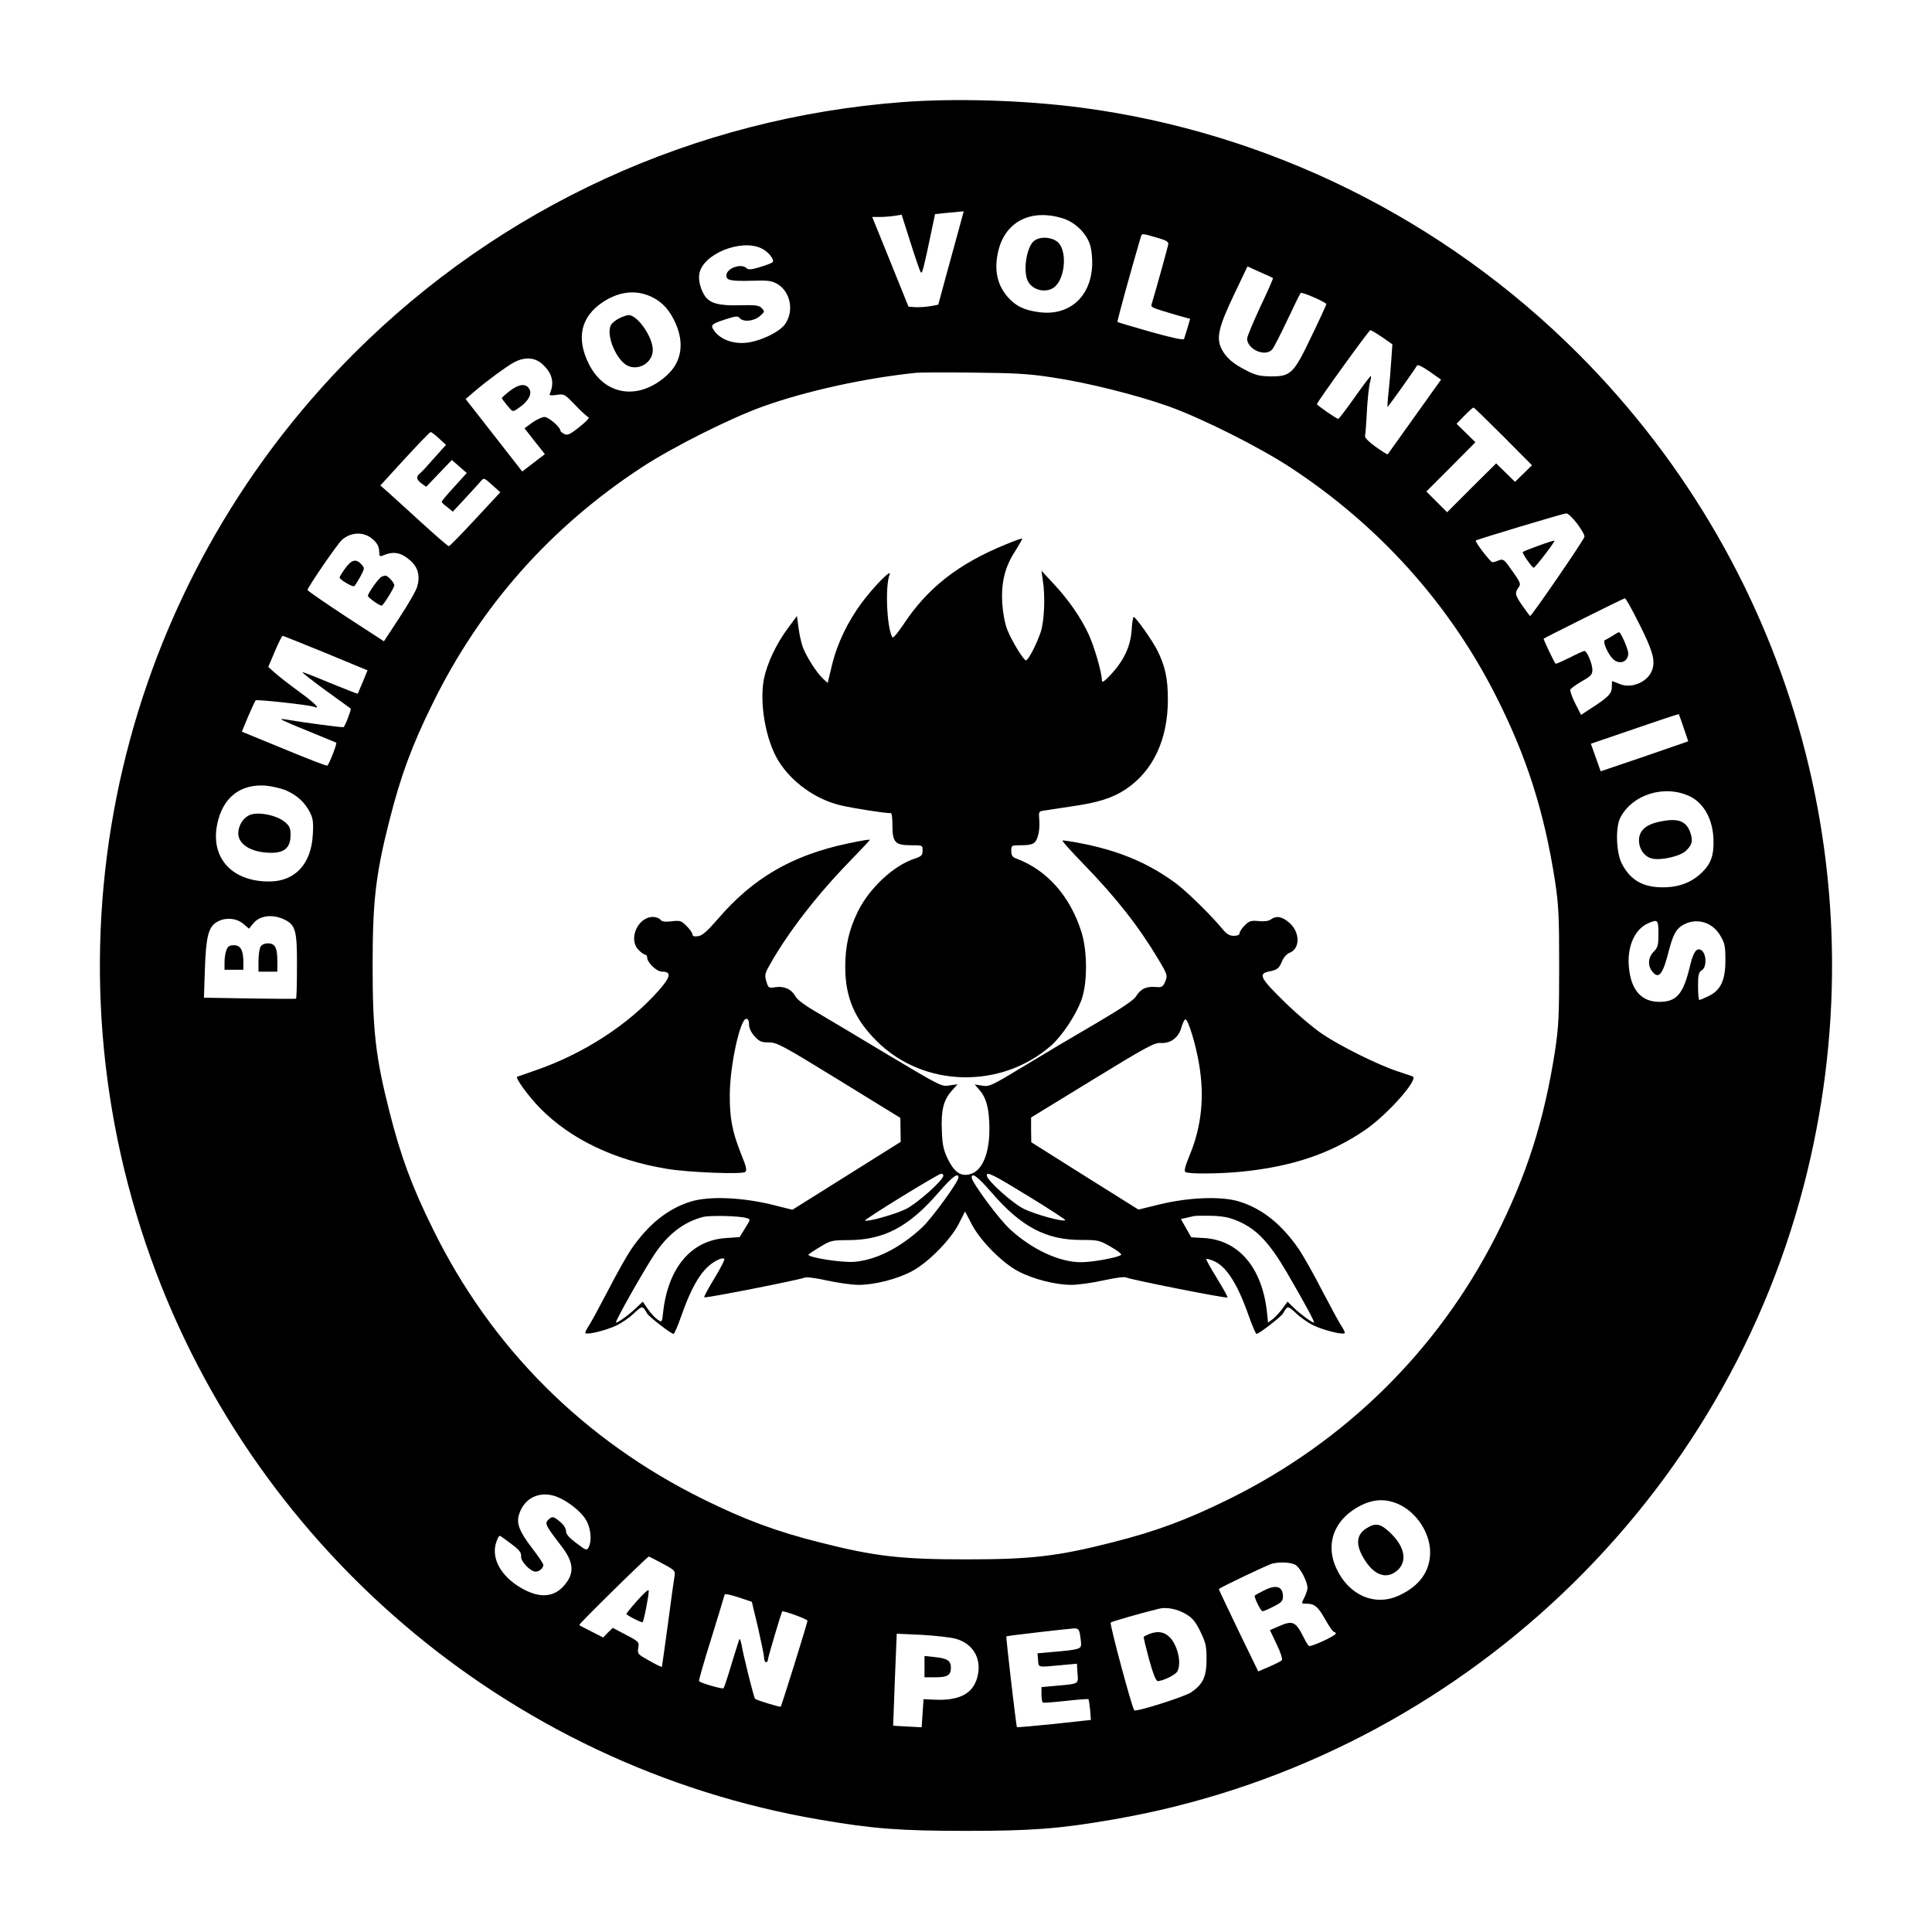
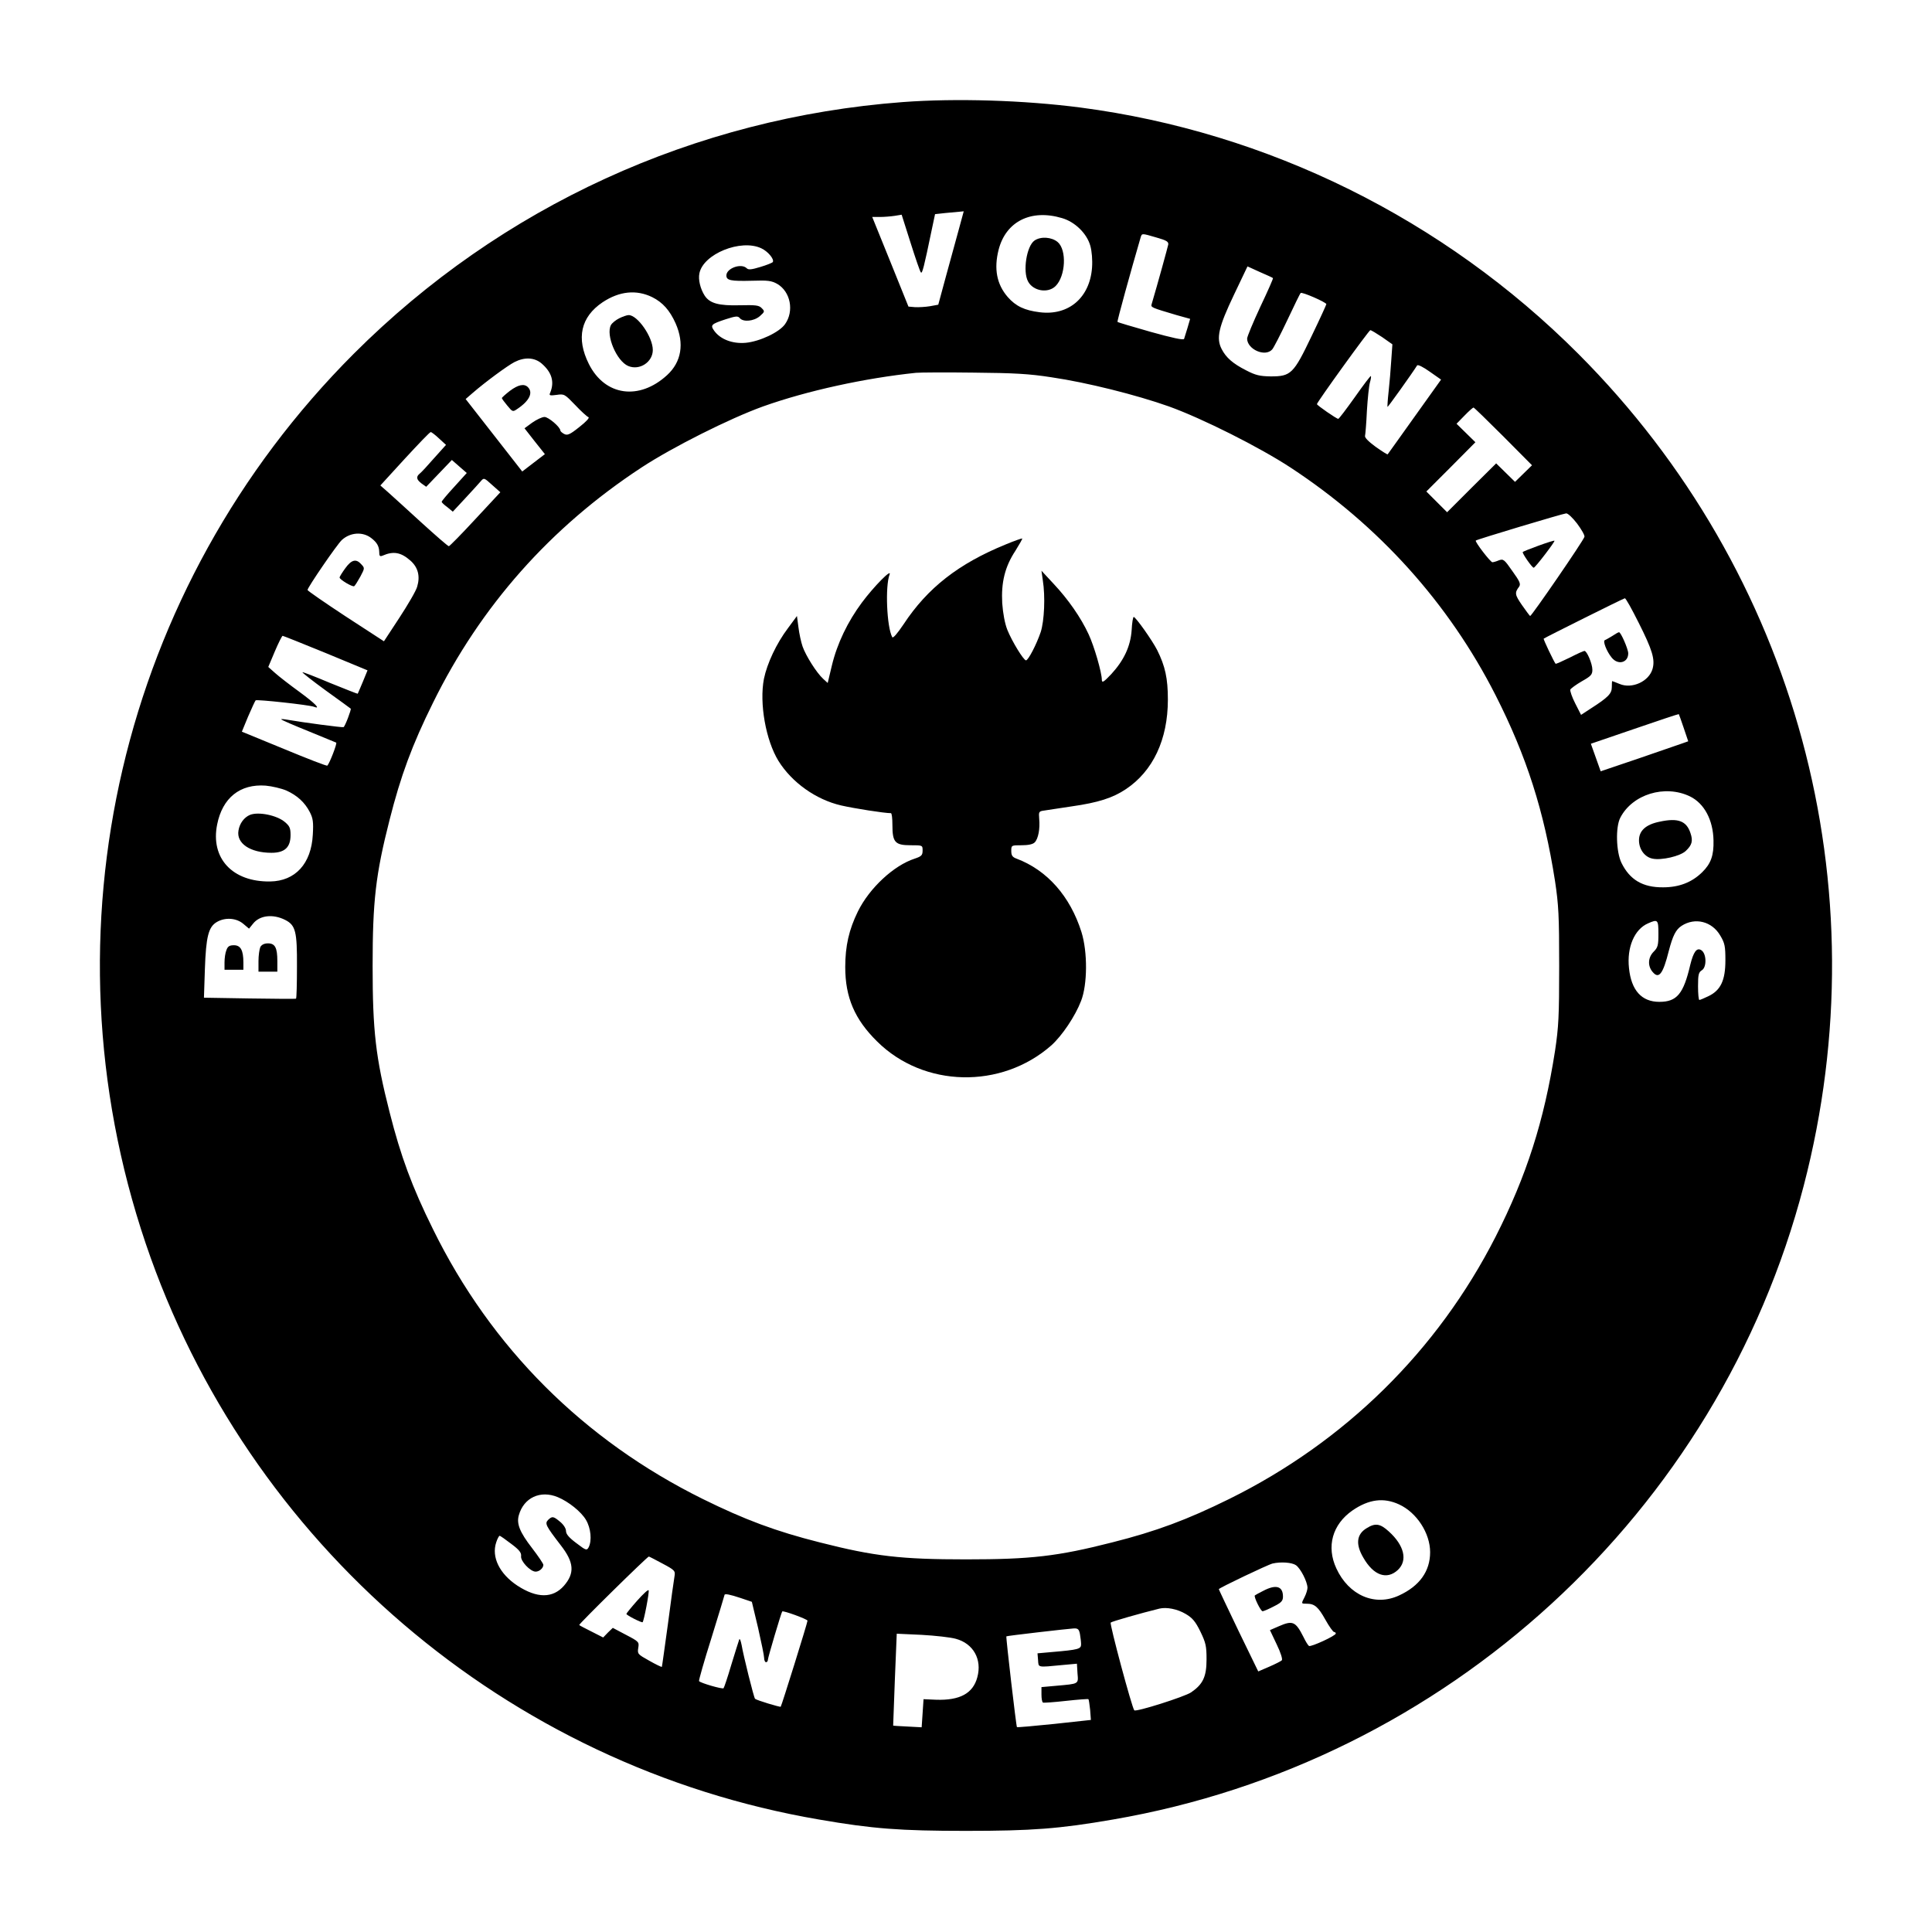
<svg xmlns="http://www.w3.org/2000/svg" version="1.0" width="1024pt" height="1024pt" viewBox="0 0 1024 1024" preserveAspectRatio="xMidYMid meet">
  <g transform="translate(0,1024) scale(0.1,-0.1)" fill="#000000" stroke="none">
    <path d="M4785 9699 c-1103 -83 -2129 -553 -2910 -1334 -1236 -1237 -1663 -3059 -1103 -4715 539 -1593 1914 -2771 3570 -3054 283 -49 429 -60 778 -60 349 0 495 11 778 60 1768 303 3211 1626 3662 3359 413 1585 -38 3251 -1195 4410 -713 714 -1645 1175 -2638 1305 -301 39 -660 50 -942 29z m298 -671 c-14 -51 -45 -163 -68 -248 l-42 -155 -44 -8 c-24 -4 -60 -6 -79 -5 l-35 3 -96 238 -96 237 41 0 c22 0 58 3 78 6 l37 6 47 -148 c26 -82 50 -153 55 -158 7 -8 16 26 57 224 l18 85 55 6 c30 3 64 6 76 7 l21 2 -25 -92z m546 56 c69 -20 132 -82 150 -147 8 -29 12 -74 9 -116 -12 -159 -124 -255 -277 -236 -81 10 -127 32 -170 81 -58 67 -74 149 -48 251 39 150 172 216 336 167z m501 -103 c53 -15 64 -22 62 -37 -3 -15 -56 -208 -88 -316 -5 -17 -3 -18 132 -58 l72 -20 -14 -48 c-8 -26 -16 -52 -18 -58 -3 -8 -62 5 -177 37 -94 27 -174 50 -176 53 -3 3 69 264 123 449 7 21 5 21 84 -2z m-2095 -57 c35 -16 70 -58 61 -73 -3 -4 -32 -16 -66 -26 -46 -14 -63 -16 -72 -7 -29 29 -108 0 -108 -38 0 -26 22 -31 136 -28 84 3 104 0 134 -17 70 -41 90 -144 41 -213 -30 -43 -134 -92 -209 -99 -69 -6 -133 18 -166 63 -22 31 -18 36 61 62 53 17 64 18 74 6 18 -22 74 -17 106 10 27 24 27 26 10 43 -14 15 -32 17 -116 15 -111 -3 -159 10 -186 51 -23 36 -35 85 -28 118 20 103 220 184 328 133z m2712 -158 c2 -2 -28 -70 -67 -152 -38 -82 -70 -158 -70 -169 1 -57 96 -99 133 -57 8 9 44 79 80 155 36 76 67 141 71 144 7 7 135 -49 136 -59 0 -3 -35 -80 -79 -171 -95 -199 -109 -212 -216 -212 -58 1 -80 6 -130 32 -71 36 -107 68 -130 113 -30 58 -16 117 65 287 l72 151 66 -30 c37 -16 68 -30 69 -32z m-3290 -101 c56 -28 93 -70 124 -139 47 -107 31 -204 -45 -274 -148 -136 -330 -111 -415 59 -68 136 -43 249 73 327 89 59 179 68 263 27z m3869 -212 l54 -38 -6 -85 c-3 -47 -9 -121 -14 -165 -5 -44 -7 -81 -6 -82 2 -2 130 177 157 220 4 6 32 -8 67 -33 l60 -42 -140 -196 c-77 -109 -142 -198 -143 -200 -2 -2 -30 16 -64 40 -37 27 -59 49 -56 58 2 8 7 68 10 134 4 65 11 132 16 149 5 17 7 32 5 34 -2 2 -40 -48 -85 -112 -45 -63 -84 -115 -88 -115 -9 0 -113 72 -113 78 0 10 275 391 283 392 5 0 33 -17 63 -37z m-4456 -139 c55 -47 70 -98 46 -156 -7 -14 -2 -16 34 -11 41 6 43 4 99 -54 31 -33 63 -62 70 -64 7 -3 -12 -24 -48 -52 -51 -41 -64 -46 -81 -37 -11 6 -20 14 -20 18 0 18 -63 72 -84 72 -13 0 -42 -14 -65 -30 l-41 -30 54 -69 54 -68 -60 -46 -60 -46 -150 192 -150 192 37 32 c68 59 185 145 222 164 53 27 105 25 143 -7z m2705 -74 c185 -27 448 -93 620 -154 178 -64 482 -217 645 -324 468 -307 839 -719 1087 -1207 164 -323 257 -613 315 -985 19 -127 22 -183 22 -450 0 -267 -3 -323 -22 -450 -58 -372 -151 -662 -315 -985 -308 -604 -797 -1086 -1412 -1390 -223 -110 -386 -171 -620 -230 -290 -74 -431 -90 -775 -90 -344 0 -485 16 -775 90 -234 59 -397 120 -620 230 -631 312 -1121 801 -1430 1430 -111 224 -171 387 -230 620 -74 290 -90 431 -90 775 0 344 16 485 90 775 59 233 119 396 230 620 252 512 622 930 1105 1247 163 107 467 260 645 324 233 83 540 150 810 178 22 2 159 3 305 1 214 -2 294 -6 415 -25z m2393 -313 l152 -153 -45 -44 -45 -44 -50 49 -50 49 -130 -129 -130 -130 -55 55 -55 55 130 130 130 131 -50 49 -50 49 42 43 c23 24 45 43 48 43 3 0 74 -69 158 -153z m-5641 -11 l37 -34 -62 -69 c-34 -39 -68 -76 -77 -83 -21 -17 -18 -32 10 -53 l24 -17 68 71 68 71 40 -35 39 -34 -67 -74 c-37 -40 -67 -76 -66 -79 0 -3 13 -16 30 -28 l29 -24 66 71 c36 39 73 79 82 90 17 20 18 19 60 -19 l44 -39 -133 -143 c-73 -79 -136 -143 -140 -143 -5 0 -69 56 -145 125 -75 69 -155 141 -177 161 l-41 36 129 141 c72 78 133 142 138 142 4 0 24 -15 44 -34z m6032 -451 c23 -31 41 -62 39 -70 -4 -19 -282 -423 -288 -420 -3 2 -23 29 -44 59 -37 54 -39 64 -14 97 9 14 3 28 -36 82 -43 62 -48 66 -72 57 -14 -6 -29 -10 -34 -10 -10 0 -94 109 -88 115 6 6 462 143 479 144 9 1 35 -24 58 -54z m-6391 -77 c30 -23 41 -43 42 -72 0 -23 3 -27 18 -21 57 25 97 18 147 -26 41 -36 53 -83 36 -139 -6 -22 -49 -95 -94 -164 l-82 -125 -203 132 c-111 73 -202 136 -202 140 0 13 156 241 182 265 45 41 111 45 156 10z m6717 -448 c73 -145 88 -195 74 -245 -19 -67 -109 -108 -175 -80 -20 8 -37 15 -39 15 -1 0 -2 -14 -2 -32 0 -34 -19 -54 -111 -113 l-52 -34 -31 61 c-17 33 -28 66 -26 73 3 6 30 26 61 44 48 27 56 35 56 61 0 32 -29 100 -42 100 -5 0 -40 -16 -79 -36 -39 -19 -72 -34 -74 -32 -8 9 -66 130 -63 133 7 6 424 214 430 214 5 1 37 -57 73 -129z m-6959 -161 l222 -92 -25 -61 c-14 -33 -26 -62 -27 -63 -1 -1 -67 25 -146 57 -78 33 -145 59 -147 57 -2 -2 54 -46 124 -97 71 -51 130 -94 132 -96 4 -4 -30 -94 -38 -98 -6 -3 -216 25 -296 39 -22 4 -38 5 -34 2 3 -4 68 -32 145 -63 76 -31 142 -58 146 -60 6 -4 -35 -110 -47 -122 -3 -3 -106 37 -229 88 l-224 92 33 80 c19 44 37 83 40 86 6 6 283 -24 309 -34 38 -15 9 16 -77 79 -51 37 -109 82 -129 100 l-36 32 35 83 c19 45 38 82 41 82 3 0 106 -41 228 -91z m7198 -397 l24 -71 -31 -11 c-18 -6 -122 -42 -232 -80 l-201 -68 -26 73 -26 73 231 79 c128 44 233 79 235 78 1 -1 13 -34 26 -73z m-7406 -332 c57 -26 97 -62 124 -114 17 -33 20 -53 16 -120 -8 -154 -93 -246 -226 -248 -200 -3 -317 123 -281 302 28 141 121 216 257 206 34 -3 84 -15 110 -26z m7439 -31 c76 -37 123 -125 125 -234 2 -79 -14 -123 -60 -168 -55 -54 -123 -80 -207 -80 -108 -1 -177 40 -221 130 -28 58 -32 189 -6 239 64 124 236 177 369 113z m-7445 -655 c55 -28 63 -62 62 -246 0 -92 -2 -169 -5 -171 -2 -2 -113 -1 -246 1 l-242 4 5 152 c6 172 19 223 63 249 44 26 103 22 140 -9 l31 -26 21 26 c35 45 106 53 171 20z m7278 -74 c0 -60 -3 -72 -25 -94 -30 -30 -33 -74 -7 -106 34 -42 56 -14 87 110 21 80 37 113 68 133 71 46 161 24 205 -52 24 -40 27 -57 27 -131 0 -106 -25 -159 -90 -190 -23 -11 -44 -20 -48 -20 -4 0 -7 33 -7 73 0 62 3 74 21 85 26 17 24 89 -4 106 -24 15 -41 -9 -58 -77 -36 -155 -71 -197 -164 -197 -94 0 -149 61 -161 179 -12 110 29 206 101 237 52 23 55 20 55 -56z m-5834 -2985 c58 -24 125 -78 150 -121 26 -44 32 -110 14 -145 -10 -18 -14 -17 -65 22 -39 29 -55 48 -55 64 0 14 -13 34 -31 49 -36 30 -42 31 -64 10 -18 -19 -13 -30 67 -134 71 -91 75 -148 17 -215 -59 -67 -143 -67 -247 1 -94 62 -138 151 -112 229 6 19 15 35 18 35 4 0 32 -20 62 -43 43 -32 54 -47 52 -65 -4 -26 49 -82 77 -82 20 0 41 19 41 36 0 6 -27 46 -60 89 -65 84 -83 129 -70 174 26 93 114 134 206 96z m4460 -39 c93 -43 164 -152 164 -253 0 -101 -56 -179 -164 -229 -128 -60 -267 0 -333 143 -54 116 -21 233 85 307 87 60 166 70 248 32z m-3905 -313 c66 -35 69 -39 64 -68 -3 -16 -19 -131 -35 -254 -17 -123 -31 -225 -32 -226 -2 -1 -32 13 -67 33 -61 34 -63 36 -58 68 5 31 4 33 -65 69 l-70 37 -26 -25 -25 -26 -61 31 c-34 17 -63 32 -66 35 -4 4 359 361 369 363 2 0 35 -17 72 -37z m3358 -9 c25 -18 60 -87 61 -119 0 -11 -7 -33 -15 -49 -19 -37 -19 -36 11 -36 42 0 61 -17 99 -85 20 -36 41 -65 46 -65 5 0 9 -4 9 -8 0 -12 -131 -72 -142 -66 -5 3 -18 24 -29 47 -42 83 -57 90 -132 57 l-46 -20 36 -76 c21 -43 32 -79 27 -84 -5 -5 -35 -20 -67 -34 l-58 -25 -105 216 c-57 119 -104 218 -104 220 0 6 260 130 285 136 44 10 102 6 124 -9z m-2943 -174 l59 -20 33 -138 c17 -75 32 -147 32 -159 0 -13 5 -23 10 -23 6 0 10 6 10 13 0 11 70 247 76 256 5 6 134 -41 134 -49 0 -11 -137 -450 -142 -456 -4 -3 -127 34 -136 42 -6 4 -63 234 -71 284 -5 25 -10 38 -13 30 -3 -8 -22 -69 -42 -134 -19 -65 -38 -121 -41 -124 -6 -6 -124 28 -130 38 -2 3 27 106 66 229 38 123 69 225 69 227 0 9 29 3 86 -16z m2358 -84 c36 -21 52 -40 78 -93 29 -60 33 -77 33 -148 0 -92 -19 -132 -82 -175 -34 -23 -292 -105 -301 -95 -12 12 -132 459 -125 465 6 6 157 49 258 74 38 9 95 -2 139 -28z m-560 -107 c3 -17 6 -42 6 -54 0 -25 -13 -29 -153 -41 l-78 -7 3 -36 c3 -40 -6 -39 129 -26 l77 7 3 -51 c5 -58 9 -55 -113 -66 l-78 -7 0 -39 c0 -21 3 -40 8 -43 4 -2 59 2 122 9 63 7 117 11 119 9 2 -2 6 -28 9 -57 l4 -53 -193 -21 c-107 -11 -196 -19 -199 -17 -4 4 -59 476 -56 481 2 3 324 40 357 42 22 1 28 -4 33 -30z m-658 -25 c93 -25 140 -109 114 -204 -23 -86 -93 -123 -218 -119 l-67 3 -5 -75 -5 -74 -75 4 c-41 2 -75 4 -76 5 0 0 4 110 9 244 l10 243 131 -6 c72 -4 154 -13 182 -21z" />
    <path d="M5483 8965 c-42 -29 -63 -164 -34 -217 27 -51 106 -64 146 -24 53 53 60 191 11 233 -32 27 -90 31 -123 8z" />
    <path d="M3282 8553 c-18 -9 -38 -25 -44 -36 -28 -53 30 -191 92 -217 60 -25 130 21 130 85 0 69 -81 185 -128 185 -9 0 -32 -8 -50 -17z" />
    <path d="M2702 8168 c-23 -18 -42 -35 -42 -38 0 -3 13 -21 29 -40 27 -33 29 -34 52 -18 65 43 86 87 57 116 -20 20 -52 13 -96 -20z" />
    <path d="M5332 7355 c-251 -102 -416 -231 -543 -424 -33 -49 -56 -76 -60 -68 -29 54 -38 270 -14 332 13 34 -83 -63 -147 -149 -75 -101 -131 -217 -159 -334 l-22 -92 -24 22 c-36 33 -92 123 -109 171 -8 23 -18 69 -22 102 l-8 60 -48 -65 c-61 -81 -110 -186 -127 -268 -25 -130 10 -326 77 -435 71 -114 198 -205 332 -236 70 -16 229 -41 264 -41 5 0 8 -28 8 -63 0 -91 14 -107 96 -107 64 0 64 0 64 -28 0 -25 -6 -31 -42 -43 -111 -36 -240 -156 -301 -280 -47 -96 -67 -182 -67 -295 0 -160 50 -277 169 -394 247 -245 658 -254 923 -21 57 51 127 155 158 236 34 87 35 259 2 365 -60 190 -182 328 -344 389 -22 8 -28 17 -28 41 0 30 1 30 54 30 36 0 60 5 70 15 19 19 29 72 24 125 -3 38 -2 40 27 44 16 3 82 12 145 22 141 20 218 45 287 91 144 96 223 263 223 475 0 112 -14 177 -57 263 -26 51 -113 174 -124 175 -4 0 -9 -31 -11 -70 -6 -86 -41 -160 -108 -233 -40 -42 -49 -48 -50 -31 0 40 -41 180 -70 242 -41 89 -109 186 -185 267 l-65 70 7 -50 c14 -87 8 -216 -11 -275 -22 -65 -66 -150 -78 -150 -13 0 -75 102 -99 162 -13 33 -23 86 -27 141 -6 110 14 193 70 278 21 34 38 63 36 65 -2 1 -41 -12 -86 -31z" />
-     <path d="M4496 5770 c-298 -63 -505 -183 -694 -404 -55 -63 -80 -85 -102 -88 -21 -3 -30 0 -30 10 0 7 -14 27 -31 44 -28 28 -34 30 -79 25 -36 -4 -52 -2 -60 9 -7 8 -24 14 -39 14 -81 0 -133 -119 -76 -175 13 -14 29 -25 35 -25 5 0 10 -6 10 -14 0 -28 50 -76 80 -76 50 0 45 -27 -17 -98 -162 -184 -404 -340 -663 -428 -47 -16 -87 -30 -89 -31 -11 -6 60 -104 123 -168 162 -164 395 -275 671 -320 112 -19 395 -30 414 -17 11 8 8 25 -22 98 -46 117 -60 187 -59 314 1 154 55 400 87 400 10 0 15 -10 15 -30 0 -19 11 -42 29 -62 25 -28 36 -33 76 -33 43 0 71 -15 372 -200 l325 -200 1 -64 1 -63 -287 -180 -287 -180 -112 28 c-159 38 -329 45 -425 16 -124 -38 -228 -122 -320 -257 -22 -33 -78 -132 -123 -220 -46 -88 -92 -173 -103 -188 -10 -16 -17 -31 -14 -33 9 -10 110 15 163 40 28 13 70 42 94 65 45 42 46 42 70 -1 10 -17 127 -108 140 -108 4 0 22 41 40 92 41 119 82 199 125 247 34 38 84 67 104 60 5 -2 -18 -48 -51 -102 -33 -54 -58 -100 -55 -103 6 -6 497 91 531 104 11 5 61 -2 120 -15 55 -12 131 -23 167 -23 84 0 203 30 282 72 84 44 203 164 248 250 l34 67 35 -67 c44 -86 162 -206 247 -250 79 -42 198 -72 282 -72 36 0 113 11 171 24 64 14 110 20 120 15 20 -11 530 -112 536 -106 3 2 -23 48 -56 102 -33 54 -59 99 -56 102 2 2 19 -2 38 -10 68 -28 128 -123 188 -295 18 -51 36 -92 40 -92 13 0 130 91 140 108 24 43 25 43 70 1 24 -23 66 -52 94 -65 53 -25 154 -50 163 -40 3 2 -4 17 -14 33 -11 15 -57 100 -103 188 -45 88 -101 187 -123 220 -92 135 -196 219 -320 257 -95 29 -267 22 -423 -16 l-110 -27 -284 178 -284 179 -1 65 0 66 325 199 c279 171 330 199 360 196 54 -4 97 28 112 83 7 25 17 44 22 42 15 -5 54 -133 71 -235 30 -173 14 -332 -50 -486 -24 -58 -30 -83 -22 -88 17 -11 178 -10 298 2 269 27 473 96 656 222 119 82 286 271 250 283 -6 2 -41 14 -77 26 -100 32 -304 133 -399 197 -47 31 -139 109 -204 173 -127 124 -140 148 -81 160 44 8 54 17 70 56 8 19 25 38 39 43 57 22 56 109 -1 159 -37 33 -69 39 -98 18 -12 -9 -36 -12 -65 -9 -40 4 -50 1 -74 -23 -15 -15 -27 -34 -27 -41 0 -9 -11 -14 -31 -14 -22 0 -37 9 -57 33 -60 73 -191 202 -252 247 -139 102 -287 166 -479 206 -63 13 -117 21 -120 19 -2 -3 49 -60 115 -128 172 -177 292 -331 395 -504 47 -79 48 -84 35 -115 -13 -30 -17 -32 -54 -29 -49 3 -77 -11 -101 -50 -12 -20 -78 -64 -212 -143 -107 -62 -277 -163 -379 -225 -175 -106 -187 -112 -224 -105 l-40 6 27 -31 c36 -43 50 -99 51 -201 1 -132 -37 -225 -101 -243 -49 -14 -83 8 -118 77 -24 50 -30 75 -33 150 -5 110 8 164 51 213 l32 36 -43 -6 c-41 -7 -48 -3 -315 156 -149 90 -321 192 -380 227 -68 39 -113 72 -121 89 -20 37 -57 55 -104 49 -38 -6 -40 -5 -50 30 -10 33 -9 42 20 92 93 165 245 363 417 540 61 63 111 116 111 118 0 4 -26 0 -114 -18z m504 -1761 c0 -24 -137 -146 -198 -177 -56 -28 -207 -70 -217 -61 -5 6 387 247 403 248 6 1 12 -4 12 -10z m459 -114 c106 -65 190 -120 187 -122 -10 -11 -158 30 -218 59 -63 31 -198 153 -198 178 0 22 33 5 229 -115z m-379 104 c0 -23 -144 -221 -195 -267 -117 -108 -244 -171 -358 -180 -68 -5 -251 24 -242 39 3 3 31 22 63 41 54 33 63 35 148 35 190 1 321 70 479 253 71 82 105 108 105 79z m175 -79 c158 -183 290 -253 479 -252 86 0 94 -2 153 -36 35 -20 60 -39 55 -43 -14 -14 -152 -39 -212 -39 -114 0 -258 66 -376 174 -57 51 -204 250 -204 275 0 29 34 3 105 -79z m-1298 -136 c22 -6 22 -6 -8 -54 l-29 -47 -73 -5 c-183 -12 -305 -156 -332 -390 -6 -58 -6 -58 -30 -42 -12 8 -35 33 -51 55 l-27 40 -36 -34 c-41 -39 -100 -81 -106 -76 -5 6 138 260 200 355 71 110 159 178 262 204 38 9 190 6 230 -6z m2618 -22 c92 -44 155 -112 246 -267 95 -163 150 -265 143 -265 -11 0 -68 42 -105 77 l-35 34 -25 -35 c-14 -19 -37 -44 -51 -56 l-27 -20 -6 57 c-26 234 -149 379 -331 391 l-70 4 -28 49 -27 48 23 5 c13 3 32 7 43 10 11 3 57 3 102 2 66 -3 95 -10 148 -34z" />
    <path d="M8155 7348 c-44 -16 -82 -31 -84 -34 -5 -5 50 -84 58 -83 8 0 114 139 110 143 -2 2 -40 -10 -84 -26z" />
    <path d="M1830 7228 c-16 -22 -30 -44 -30 -49 0 -11 68 -51 77 -46 5 3 19 26 33 51 23 44 24 45 5 65 -27 31 -52 25 -85 -21z" />
-     <path d="M2022 7183 c-14 -6 -72 -87 -72 -101 0 -9 60 -52 73 -52 8 0 67 95 67 108 0 14 -36 52 -47 51 -5 0 -14 -3 -21 -6z" />
    <path d="M8545 6869 c-16 -10 -34 -20 -39 -22 -12 -4 9 -59 36 -92 33 -42 88 -28 88 22 0 23 -40 114 -49 112 -4 0 -19 -9 -36 -20z" />
    <path d="M1325 5921 c-31 -13 -55 -45 -61 -83 -12 -68 62 -118 175 -118 70 0 101 29 101 94 0 37 -5 48 -30 69 -42 36 -140 56 -185 38z" />
    <path d="M8797 5885 c-75 -15 -111 -49 -110 -101 1 -47 31 -87 72 -95 47 -10 147 13 176 41 33 31 39 53 25 94 -21 65 -66 82 -163 61z" />
    <path d="M1380 5221 c-5 -11 -10 -45 -10 -75 l0 -56 50 0 50 0 0 56 c0 71 -12 94 -50 94 -19 0 -33 -7 -40 -19z" />
    <path d="M1200 5204 c-6 -14 -10 -43 -10 -65 l0 -39 50 0 50 0 0 39 c0 65 -15 91 -50 91 -24 0 -33 -6 -40 -26z" />
    <path d="M7243 2140 c-53 -32 -59 -85 -17 -156 54 -95 125 -119 183 -65 53 50 34 130 -48 204 -46 42 -72 46 -118 17z" />
    <path d="M3377 1756 c-31 -35 -57 -67 -57 -70 0 -7 81 -48 86 -44 7 7 36 158 32 169 -2 6 -29 -19 -61 -55z" />
    <path d="M6695 1808 c-22 -11 -42 -22 -44 -24 -7 -6 31 -84 41 -84 5 0 31 11 58 25 42 21 50 30 50 53 0 55 -37 66 -105 30z" />
-     <path d="M6090 1579 c-13 -6 -26 -12 -28 -14 -2 -2 11 -56 28 -119 21 -76 37 -116 46 -116 27 0 95 33 104 51 24 43 2 138 -40 181 -30 30 -64 35 -110 17z" />
-     <path d="M4900 1406 l0 -56 58 0 c64 0 82 11 82 51 0 37 -19 49 -84 56 l-56 6 0 -57z" />
  </g>
</svg>